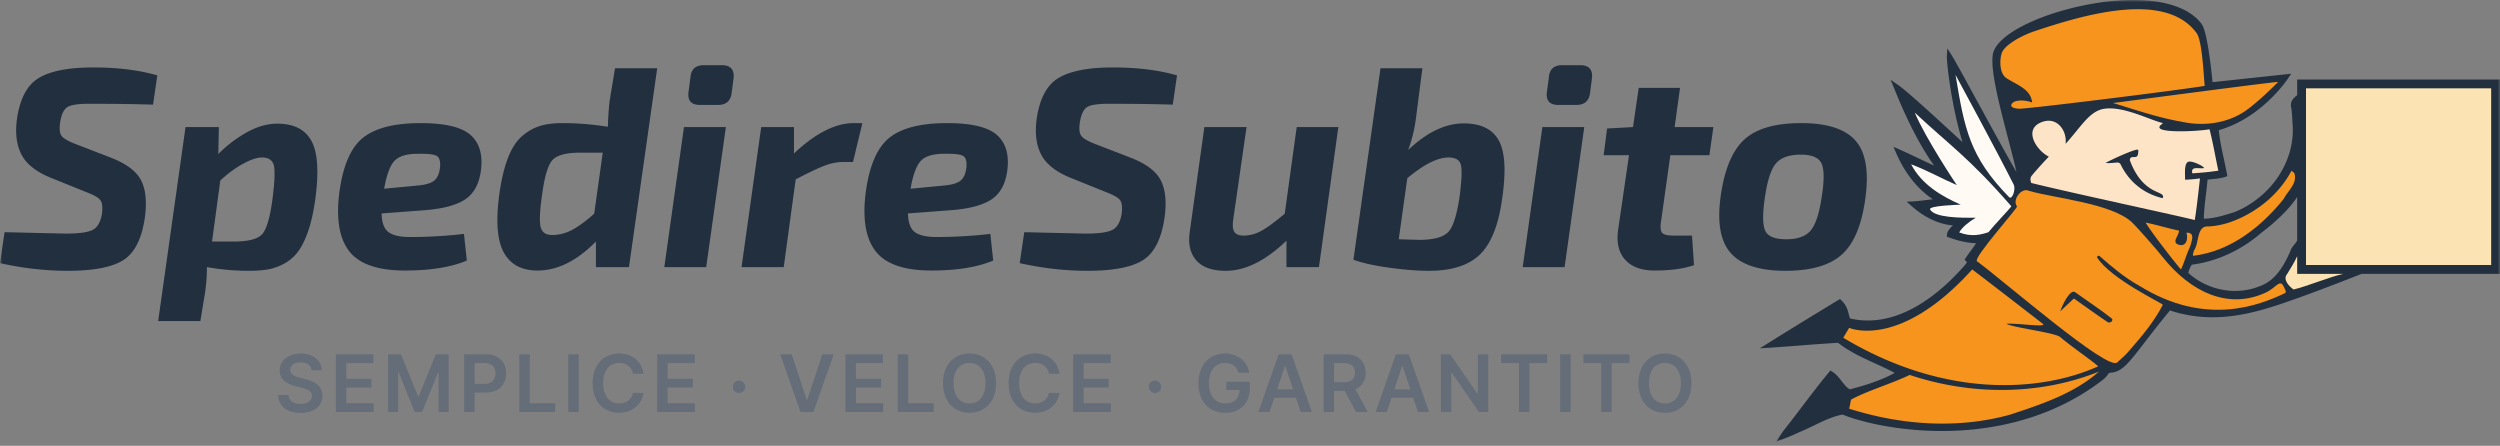
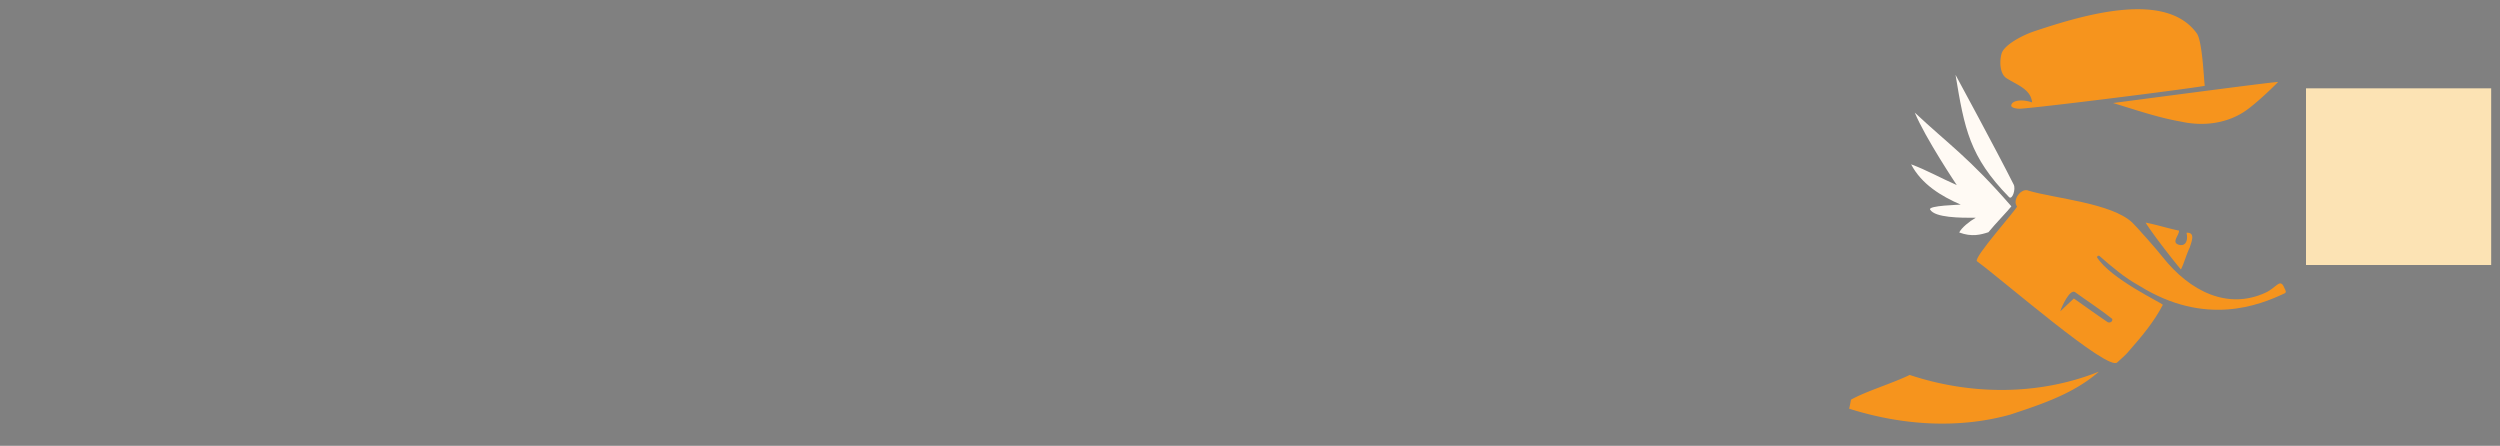
<svg xmlns="http://www.w3.org/2000/svg" xmlns:xlink="http://www.w3.org/1999/xlink" width="544" height="97">
  <rect width="100%" height="100%" fill="#808080" stroke="none" />
  <defs>
-     <path id="a" d="M0 96.113h544V0H0z" />
    <path id="c" d="M0 96.113h544V0H0z" />
  </defs>
  <g fill="none" fill-rule="evenodd">
    <mask id="b" fill="#fff">
      <use xlink:href="#a" />
    </mask>
    <path d="M499.867 52.299c-.215.546-1.12 1.401-1.307 1.926-1.386 3.268-3.268 6.772-6.742 8.008-5.128 2.15-11.374 1.006-15.64-2.835.099-.575.376-1.232.764-1.805 5.375-.677 10.736-3.133 15.094-6.914 2.987-2.267 6.074-5.096 7.83-7.818v9.438zm0-34.999v3.424c-.506.356-1.694 1.269-1.282 2.756.134.992.213 1.988.236 3.01.882 8.14-4.306 16.232-12.562 19.662l-.69.21c-1.965.6-3.99 1.218-6.024 1.227.046-1.724.253-3.465.453-5.157.13-1.09.264-2.214.356-3.335.36-.05.727-.085 1.105-.123.902-.089 1.832-.179 2.74-.479l.478-.157-.094-.508c-.2-1.07-.436-2.153-.665-3.199-.448-2.062-.913-4.188-1.11-6.314 9.23-2.588 14.817-10.87 15.054-11.228l.69-1.04-17.106 1.828c-.24-2.5-1.136-10.984-2.353-12.631-3.254-4.412-11.072-6.16-21.454-4.79-5.252.694-10.788 2.183-15.188 4.088-4.664 2.02-7.718 4.345-8.604 6.546-1.138 2.825 1.128 11.47 3.127 19.1.704 2.683 1.382 5.268 1.805 7.233-1.905-3.251-5.401-9.656-8.146-14.685-2.782-5.095-5.185-9.497-5.952-10.712l-.943-1.496-.104 1.778c-.066 1.154.947 10.532 3.406 18.621-.465-.425-1.001-.919-1.565-1.438-4.221-3.879-10.601-9.742-12.487-11.033l-1.586-1.085.896 2.173c3.316 8.235 6.33 13.373 8.575 16.494-1.263-.559-2.512-1.159-3.736-1.743-1.235-.59-2.509-1.201-3.784-1.763l-1.332-.59.585 1.361c1.34 3.112 3.775 7.235 7.971 10.054l-.132.017c-1.417.177-3.353.417-4.122.452l-1.436.061 1.087.963c2.846 2.52 5.984 3.972 8.996 4.195-.725.647-1.27 1.324-1.319 2.01l-.033.442.408.152c2.147.79 4.108 1.21 5.959 1.275-.352.582-.763 1.136-1.192 1.712-.352.473-.717.961-1.048 1.473l-.255.398.33.336c.177.185.26.267-.317.894-4.7 5.417-14.153 14.07-24.947 11.557a9.227 9.227 0 01-.265-.915c-.237-.93-.504-1.984-1.6-3.02l-.31-.294-.366.22c-5.907 3.58-10.71 6.53-15.117 9.283l-1.972 1.234 2.307-.151c2.03-.135 4.061-.293 6.09-.448 2.835-.22 5.76-.446 8.646-.604 2.466 1.932 5.346 3.247 8.133 4.52 1.459.666 2.856 1.303 4.185 2.018-2.866 1.59-6.015 2.604-9.771 3.589-.7-.412-1.229-1.09-1.788-1.805-.575-.739-1.172-1.5-2.005-2.036l-.419-.271-.319.386c-2.028 2.445-3.987 5.021-5.882 7.514a331.94 331.94 0 01-4.1 5.32c-.183.255-.362.516-.53.778l-.98 1.5 1.652-.63a47.64 47.64 0 003.381-1.443c1.075-.435 2.153-.955 3.197-1.46 2.024-.981 4.116-1.993 6.23-2.37 3.216 1.354 11.885 3.745 22.821 3.565 9.025-.154 22.198-2.196 33.701-11.048.721-.555 1.025-.99 1.227-1.274.207-.296.228-.327.734-.37 2.33-.19 3.856-2.175 7.2-6.525a224.816 224.816 0 015.554-7.005c10.47 3.46 19.74.17 27.929-2.735 5.217-1.851 13.782-5.229 13.782-5.229H544V17.3h-44.133zm-108 16.35c-2.52 0-4.333.64-5.427 1.914-1.096 1.278-1.91 3.854-2.447 7.725-.498 3.547-.435 5.894.184 7.047.621 1.156 2.128 1.73 4.527 1.73 2.482 0 4.258-.647 5.333-1.945 1.076-1.297 1.882-3.823 2.418-7.572.536-3.544.488-5.91-.152-7.106-.642-1.196-2.12-1.794-4.437-1.794zm.063-6.861c5.663 0 9.611 1.278 11.845 3.833 2.232 2.554 2.933 6.778 2.107 12.667-.785 5.729-2.49 9.767-5.117 12.114-2.624 2.35-6.707 3.524-12.247 3.524-5.623 0-9.58-1.276-11.876-3.831-2.293-2.555-3.03-6.738-2.2-12.547.826-5.767 2.54-9.836 5.149-12.206 2.603-2.368 6.714-3.554 12.339-3.554zm-28.465 6.983l-2.045 14.586c-.166 1.156-.075 1.928.277 2.319.351.392 1.147.586 2.389.586h4.09l.437 6.428c-2.192.782-5.046 1.174-8.558 1.174-2.895 0-5.044-.792-6.451-2.38-1.403-1.583-1.901-3.78-1.486-6.581l2.355-16.132h-5.521l.746-5.807 5.642-.311 1.241-8.527h8.993l-1.18 8.527h8.434l-.867 6.118h-8.496zm-23.503-19.591h3.842c1.945 0 2.812.95 2.609 2.843l-.439 3.339c-.246 1.647-1.238 2.472-2.973 2.472h-3.908c-1.903 0-2.73-.948-2.48-2.843l.434-3.276c.164-1.69 1.136-2.535 2.915-2.535zm.494 43.942h-9.114l4.28-30.47h9.114l-4.28 30.47zm-34.23-19.343l-1.86 13.286c2.644.085 4.238.125 4.774.125 3.018-.04 5.042-.638 6.078-1.793 1.032-1.152 1.838-3.77 2.418-7.849.456-3.544.529-5.809.216-6.799-.308-.988-1.188-1.482-2.634-1.482-2.399 0-5.396 1.503-8.992 4.512zm3.287-23.919L308.15 25.43c-.334 2.637-.911 5.047-1.74 7.23 4.053-3.87 8.084-5.808 12.093-5.808 3.722 0 6.263 1.234 7.628 3.708 1.365 2.472 1.613 6.674.746 12.608-.785 5.767-2.4 9.838-4.839 12.205-2.439 2.37-6.137 3.554-11.099 3.554-2.481 0-5.363-.225-8.652-.68-3.287-.454-5.882-1.029-7.783-1.73l5.892-41.656h9.117zM291.22 27.654l-4.218 30.47h-7.07v-5.748c-4.55 4.367-8.954 6.55-13.212 6.55-2.933 0-5.074-.762-6.416-2.285-1.344-1.526-1.809-3.625-1.398-6.305l3.165-22.682h9.178l-2.914 20.208c-.165 1.238-.073 2.115.279 2.628.35.515 1.023.773 2.016.773 1.323 0 2.615-.35 3.876-1.05 1.259-.7 2.945-1.937 5.053-3.708l2.603-18.851h9.058zM240.986 41.93l-8.123-3.275c-3.1-1.275-5.188-2.926-6.263-4.942-1.076-2.02-1.426-4.554-1.055-7.605.62-4.53 2.203-7.568 4.744-9.113 2.543-1.546 6.5-2.319 11.876-2.319 5.334 0 9.984.577 13.953 1.73l-.93 6.365c-3.722-.121-8.145-.184-13.27-.184-2.523-.04-4.24.155-5.15.588-.908.432-1.506 1.597-1.797 3.493-.207 1.399-.094 2.377.343 2.933.432.555 1.455 1.144 3.07 1.76l7.689 2.969c3.264 1.276 5.415 2.872 6.449 4.79 1.032 1.915 1.343 4.542.93 7.877-.62 4.698-2.141 7.862-4.56 9.489-2.416 1.628-6.52 2.44-12.308 2.44-4.796 0-9.696-.555-14.697-1.668l.992-6.737c8.765.207 13.207.31 13.332.31 2.895 0 4.86-.277 5.892-.835 1.032-.555 1.696-1.741 1.984-3.552.165-1.402.04-2.37-.371-2.907-.413-.534-1.325-1.07-2.73-1.607zm-42.85-.865l7.13-.68c1.654-.123 2.863-.452 3.628-.986.765-.537 1.23-1.527 1.396-2.968.125-1.361-.135-2.203-.775-2.534-.642-.33-1.995-.473-4.064-.432-2.397 0-4.083.505-5.053 1.512-.971 1.012-1.727 3.04-2.263 6.088zm17.363 9.829l.62 5.807c-3.43 1.444-7.917 2.164-13.457 2.164-5.83 0-9.84-1.36-12.031-4.079-2.192-2.72-2.957-6.9-2.294-12.546.744-5.932 2.438-9.99 5.085-12.176 2.645-2.182 6.862-3.275 12.652-3.275 5.373 0 9.021.888 10.944 2.658 1.924 1.772 2.637 4.389 2.141 7.849-.415 2.883-1.594 4.944-3.535 6.18-1.943 1.238-4.94 1.999-8.992 2.287l-9.054.68c.04 2.02.546 3.378 1.518 4.078.971.702 2.51 1.053 4.621 1.053 4.008 0 7.937-.228 11.782-.68zm-27.844-24.105l-2.047 8.467h-2.232c-1.282 0-2.635.279-4.062.834-1.426.558-3.483 1.536-6.17 2.938l-2.605 19.095h-9.179l4.28-30.47h7.13v5.748c4.672-4.408 9.014-6.612 13.024-6.612h1.861zm-34.48-12.608h3.845c1.941 0 2.81.95 2.605 2.843l-.435 3.339c-.248 1.647-1.24 2.472-2.975 2.472h-3.908c-1.902 0-2.73-.948-2.48-2.843l.432-3.276c.166-1.69 1.138-2.535 2.916-2.535zm.496 43.942h-9.117l4.279-30.47h9.117l-4.279 30.47zM131.16 33.217h-4.898c-3.02 0-5.025.524-6.017 1.576-.992 1.05-1.757 3.595-2.295 7.631-.496 3.422-.6 5.738-.31 6.953.29 1.217 1.179 1.803 2.667 1.763a9.419 9.419 0 004.248-1.144c1.344-.72 2.924-1.886 4.744-3.49l1.86-13.29zm11.845-18.356l-6.14 43.262h-7.193V52.56c-4.135 4.204-8.372 6.305-12.714 6.305-3.431 0-5.87-1.297-7.316-3.894-1.448-2.595-1.78-6.818-.994-12.668.454-3.256 1.096-5.934 1.922-8.035.827-2.1 1.87-3.677 3.132-4.729 1.26-1.05 2.562-1.77 3.908-2.162 1.341-.392 2.945-.588 4.807-.588 3.264 0 6.551.269 9.858.803.082-2.553.228-4.55.436-5.995l1.115-6.736h9.179zM83.593 41.065l7.134-.68c1.653-.123 2.862-.452 3.627-.986.765-.537 1.23-1.527 1.396-2.968.123-1.361-.135-2.203-.775-2.534-.642-.33-1.995-.473-4.064-.432-2.397 0-4.082.505-5.053 1.512-.97 1.012-1.726 3.04-2.265 6.088zm17.366 9.829l.621 5.807c-3.433 1.444-7.918 2.164-13.458 2.164-5.83 0-9.84-1.36-12.031-4.079-2.192-2.72-2.957-6.9-2.293-12.546.742-5.932 2.437-9.99 5.084-12.176 2.645-2.182 6.862-3.275 12.65-3.275 5.375 0 9.023.888 10.948 2.658 1.922 1.772 2.635 4.389 2.14 7.849-.416 2.883-1.594 4.944-3.536 6.18-1.945 1.238-4.94 1.999-8.992 2.287l-9.054.68c.04 2.02.546 3.378 1.518 4.078.971.702 2.51 1.053 4.62 1.053 4.011 0 7.937-.228 11.783-.68zM46.14 52.56h4.713c3.14 0 5.197-.524 6.17-1.574.97-1.05 1.726-3.596 2.264-7.633.496-3.874.589-6.355.28-7.447-.312-1.092-1.17-1.638-2.575-1.638-1.076 0-2.441.454-4.092 1.36-1.655.907-3.308 2.121-4.964 3.646L46.138 52.56zm1.487-24.906l-.123 5.87a27.29 27.29 0 016.14-4.694c2.272-1.278 4.505-1.918 6.697-1.918 3.596 0 6.078 1.257 7.44 3.77 1.366 2.515 1.635 6.777.808 12.794-.373 2.637-.878 4.894-1.518 6.768-.642 1.874-1.377 3.368-2.201 4.479a9.177 9.177 0 01-3.009 2.628c-1.18.64-2.356 1.06-3.535 1.268-1.178.204-2.574.308-4.186.308-3.018 0-6.057-.267-9.116-.804 0 1.936-.146 3.853-.434 5.748l-.992 5.996h-9.18l5.954-42.213h7.255zM19.102 41.93l-8.126-3.275c-3.1-1.275-5.188-2.926-6.263-4.942-1.076-2.02-1.428-4.554-1.055-7.605.621-4.53 2.203-7.568 4.746-9.113 2.541-1.546 6.5-2.319 11.874-2.319 5.334 0 9.984.577 13.954 1.73l-.93 6.365c-3.722-.121-8.145-.184-13.272-.184-2.522-.04-4.239.155-5.146.588-.91.432-1.509 1.597-1.8 3.493-.207 1.399-.093 2.377.341 2.933.435.555 1.46 1.144 3.072 1.76l7.689 2.969c3.264 1.276 5.415 2.872 6.45 4.79 1.031 1.915 1.343 4.542.93 7.877-.621 4.698-2.14 7.862-4.558 9.489-2.42 1.628-6.522 2.44-12.31 2.44-4.798 0-9.696-.555-14.698-1.668l.992-6.737c8.765.207 13.21.31 13.333.31 2.895 0 4.857-.277 5.891-.835 1.033-.555 1.694-1.741 1.984-3.552.166-1.402.04-2.37-.373-2.907-.411-.534-1.322-1.07-2.725-1.607z" fill="#212F3E" mask="url(#b)" />
-     <path d="M486.235 47.985a17.58 17.58 0 01-5.637 1.286c-2.727-.219-1.983 3.685-3.225 5.286-.012.416-.556 1.323.238 1.042 7.783-1.005 14.523-6.297 19.355-12.371.885-1.75 3.02-3.335 2.28-5.558a4.724 4.724 0 00-.62-.505c-2.642 4.973-7.263 8.79-12.391 10.82M448.33 73.367c-.955-.978-11.113-2.207-11.674-2.931 1.83-.089 5.667.401 7.274.365.513-.035.802-.112.71-.25-1.704-1.33-12.434-9.613-15.486-11.922-15.876 17.587-26.78 12.712-26.78 12.712l-1.278 2.155c22.34 13.388 43.178 11.73 55.446 6.232-.327-.542-6.06-4.485-8.212-6.361" fill="#F6941D" />
    <path d="M415.535 81.586c-3.602 1.782-9.65 3.603-12.766 5.39a28.098 28.098 0 01-.396 1.953c11.294 3.578 23.575 4.483 35.057 1.29 6.731-2.226 13.851-4.557 19.293-9.353-13.08 5.236-27.894 5.147-41.188.72M474.62 26.47c4.543 1.003 9.446.505 13.46-1.992 2.741-1.703 7.699-6.649 7.627-6.647-1.63.04-34.614 4.43-35.911 4.586 4.903 1.479 9.774 3.18 14.824 4.053M475.777 50.641c.384 1.494-.075 3.11-1.744 2.594-1.567-.531.156-2.007.117-3.053-2.437-.498-4.817-1.273-7.262-1.744 1.476 2.463 6.736 9.147 7.687 10.192.756-1.545 1.167-3.243 1.922-4.786.393-1.317 1.279-3.304-.72-3.203M436.618 17.018c2.372 1.522 5.26 2.368 5.573 5.273-2.01-.725-4.362-.527-4.543.632-.086.556 1.279.786 2.088.725 5.53-.42 35.827-4.222 40.02-4.97-.208-1.572-.521-9.741-1.734-11.418-6.705-9.284-24.188-4.192-35.358-.455-2.665.89-6.578 2.974-7.12 4.86-.487 1.695-.385 4.419 1.074 5.353" fill="#F6941D" />
    <path d="M459.625 69.394c.17.696-.698 1.022-1.16.594-2.423-1.628-4.786-3.358-7.183-5.037-.469.395-2.414 2.278-2.952 2.784l.07-.233c.218-.715 1.948-4.603 3.096-3.96 2.7 1.967 5.517 3.762 8.129 5.852m37.473-6.684c-.93-2.366-1.684-.113-4.143.988-8.189 3.754-16.393-.229-22.392-7.804-.988-1.305-5.684-6.615-6.573-7.455-4.484-4.246-16.956-5.274-22.54-6.933-1.574-.762-3.664 2.005-2.543 3.41.163.357-9.663 11.29-8.71 11.94 5.77 4.216 28.478 24.01 30.508 22.009.67-.565 2.203-1.972 2.734-2.69 2.683-3.058 5.31-6.2 7.199-9.851-.346-.48-11.4-5.655-14.333-10.346.098-.323.283-.413.552-.27 2.69 2.37 5.469 4.72 8.608 6.445 14.423 9.007 26.204 4.238 31.546 1.737.646-.211.321-.75.087-1.18" fill="#F6941D" />
    <path d="M437.162 42.881c.704.72 1.517-1.722 1.021-2.71-3.618-7.205-12.656-23.875-12.656-23.875 1.936 11.728 3.045 17.793 11.635 26.585M416.652 24.502c2.33 5.602 9.14 15.77 9.14 15.77-3.337-1.443-6.541-3.271-9.936-4.517 2.263 4.325 6.528 6.924 10.798 8.771-.143.033-7.188.19-6.66 1.08 1.054 1.773 6.55 1.8 9.914 1.779-1.376.79-3.05 2.143-3.587 3.197 2.734 1.034 4.723.484 6.36-.052 1.523-1.87 4.236-4.648 4.995-5.634-9.271-10.669-13.63-13.458-21.024-20.394" fill="#FFFAF4" />
    <mask id="d" fill="#fff">
      <use xlink:href="#c" />
    </mask>
    <path fill="#FCE3B4" mask="url(#d)" d="M501.785 57.668h40.297V19.223h-40.297z" />
-     <path d="M464.994 32.554c.177-.037.332.115.315.298-.104 1.182-.16 1.353-1.242 1.324a.602.602 0 00-.569.817c1.136 2.98 2.866 5.482 5.677 6.682.798.41 1.853.655 1.407 1.45-5.384-1.287-8.01-4.962-9.154-7.392-.104-.22-.398-.342-.56-.354-.674-.048-1.504.218-2.702.068.967-.535 5.198-2.56 6.828-2.893m12.585 15.324c.5-3 1.13-9.056 1.13-9.056s-2.145.29-3.24.28c.017-1.304-.21-3.352.607-3.855.788-.485 3.977 1.195 3.443 1.338-.93.2-2.89-.55-2.465 1.132 1.892-.121 3.781-.296 5.655-.58-.643-2.997-1.15-6.038-1.918-9.003-2.749.471-10.905.84-10.905-.44 0-.304.367-.544.777-.907-2.836-.65-8.464-3.699-12.685-3.13-3.278.443-4.987 3.758-8.504 7.643.34-2.823-1.763-5.801-4.858-4.844-4.58 1.417-1.613 6.223 1.207 7.628 0 0-2.341 2.462-3.698 4.117-.558.68-.158 1.419-.156 1.603 7.662 1.925 32.994 7.367 35.61 8.074" fill="#FDE4C7" mask="url(#d)" />
-     <path d="M499.867 55.744c-.596 1.345-1.428 2.635-2.192 3.886-1.016 1.206.464 2.705 1.4 3.363 2.993-.7 7.87-2.763 10.876-3.403h-10.084v-3.846z" fill="#FCE3B4" mask="url(#d)" />
-     <path d="M65.44 78.853c-1.423 0-2.269.692-2.276 1.638-.012 1.046 1.105 1.482 2.133 1.728l1.179.294c1.887.448 3.685 1.44 3.688 3.616-.003 2.214-1.753 3.716-4.763 3.716-2.924 0-4.78-1.406-4.873-3.9h2.238c.092 1.318 1.195 1.956 2.618 1.956 1.484 0 2.5-.717 2.506-1.791-.005-.973-.9-1.396-2.254-1.74l-1.429-.367c-2.066-.535-3.346-1.57-3.346-3.372-.008-2.218 1.974-3.702 4.61-3.702 2.671 0 4.48 1.501 4.522 3.623h-2.187c-.117-1.068-1.011-1.699-2.366-1.699M73.078 77.1h8.166v1.907h-5.892v3.408h5.469v1.907h-5.47v3.425h5.94v1.907h-8.213zM87.238 77.1l3.727 9.096h.148L94.84 77.1h2.782v12.554H95.44V81.03h-.115l-3.47 8.589h-1.632l-3.468-8.608h-.117v8.644h-2.184V77.1zM105.369 83.542c1.691 0 2.445-.95 2.445-2.285 0-1.338-.754-2.257-2.457-2.257h-2.086v4.542h2.098zm-4.372-6.443h4.708c2.89 0 4.427 1.759 4.427 4.158 0 2.414-1.557 4.156-4.456 4.156h-2.405v4.242h-2.274V77.1zM112.995 77.1h2.274v10.647h5.53v1.907h-7.804zM123.653 89.654h2.274V77.1h-2.274zM137.727 81.337c-.263-1.504-1.459-2.367-2.985-2.367-2.055 0-3.5 1.575-3.5 4.408 0 2.882 1.458 4.406 3.494 4.406 1.501 0 2.703-.827 2.991-2.3l2.293.014c-.35 2.397-2.33 4.327-5.315 4.327-3.31 0-5.75-2.395-5.75-6.447 0-4.06 2.47-6.45 5.75-6.45 2.782 0 4.929 1.62 5.315 4.409h-2.293zM143.003 77.1h8.166v1.907h-5.892v3.408h5.469v1.907h-5.469v3.425h5.94v1.907h-8.214zM159.46 84.156a1.337 1.337 0 011.349-1.336c.723 0 1.342.6 1.347 1.336a1.363 1.363 0 01-1.347 1.348c-.75 0-1.355-.6-1.35-1.348M175.536 86.981h.129l3.262-9.882h2.5l-4.426 12.556h-2.807L169.773 77.1h2.495zM183.974 77.1h8.166v1.907h-5.892v3.408h5.469v1.907h-5.47v3.425h5.94v1.907h-8.213zM195.35 77.1h2.275v10.647h5.53v1.907h-7.804zM210.968 78.97c-2.041 0-3.483 1.55-3.483 4.407s1.442 4.408 3.483 4.408c2.047 0 3.481-1.551 3.481-4.408 0-2.856-1.434-4.407-3.48-4.407m0 10.855c-3.3 0-5.77-2.396-5.77-6.448 0-4.058 2.47-6.449 5.77-6.449 3.29 0 5.768 2.391 5.768 6.45 0 4.057-2.478 6.447-5.769 6.447M228.242 81.337c-.263-1.504-1.459-2.367-2.985-2.367-2.055 0-3.5 1.575-3.5 4.408 0 2.882 1.459 4.406 3.494 4.406 1.501 0 2.703-.827 2.991-2.3l2.293.014c-.35 2.397-2.33 4.327-5.315 4.327-3.31 0-5.75-2.395-5.75-6.447 0-4.06 2.471-6.45 5.75-6.45 2.782 0 4.93 1.62 5.315 4.409h-2.293zM233.518 77.1h8.166v1.907h-5.892v3.408h5.47v1.907h-5.47v3.425h5.94v1.907h-8.214zM249.974 84.156a1.337 1.337 0 011.35-1.336c.722 0 1.34.6 1.347 1.336a1.363 1.363 0 01-1.348 1.348c-.75 0-1.355-.6-1.35-1.348M266.566 78.97c-2.03 0-3.494 1.568-3.494 4.394 0 2.847 1.441 4.421 3.542 4.421 1.89 0 3.084-1.134 3.12-2.926h-2.89v-1.776h5.091v1.51c0 3.234-2.224 5.232-5.332 5.232-3.464 0-5.817-2.463-5.817-6.434 0-4.049 2.463-6.463 5.75-6.463 2.777 0 4.911 1.717 5.295 4.181h-2.316c-.406-1.33-1.434-2.14-2.949-2.14M281.392 84.733l-1.698-5.058h-.1l-1.695 5.058h3.493zm-7.57 4.922L278.24 77.1h2.807l4.426 12.556h-2.427l-1.042-3.096h-4.72l-1.035 3.096h-2.428zM292.392 83.169c1.686 0 2.445-.717 2.445-2.053 0-1.338-.76-2.117-2.456-2.117h-2.086v4.17h2.097zm-4.37-6.069h4.708c2.882 0 4.427 1.619 4.427 4.016 0 1.703-.78 2.968-2.256 3.56l2.716 4.978h-2.54l-2.464-4.598h-2.318v4.598h-2.272V77.1zM306.897 84.733l-1.697-5.058h-.1l-1.695 5.058h3.492zm-7.57 4.922l4.42-12.556h2.806l4.427 12.556h-2.428l-1.041-3.096h-4.722l-1.036 3.096h-2.426zM323.845 89.655h-2.022l-5.917-8.552h-.104v8.552h-2.274V77.1h2.036l5.91 8.558h.108V77.1h2.263zM326.657 77.1h10.017v1.907h-3.881v10.647h-2.255V79.007h-3.881zM339.487 89.654h2.276V77.1h-2.276zM344.558 77.1h10.017v1.907h-3.881v10.647h-2.255V79.007h-3.881zM362.292 78.97c-2.042 0-3.483 1.55-3.483 4.407s1.441 4.408 3.483 4.408c2.047 0 3.483-1.551 3.483-4.408 0-2.856-1.436-4.407-3.483-4.407m0 10.855c-3.299 0-5.769-2.396-5.769-6.448 0-4.058 2.47-6.449 5.769-6.449 3.29 0 5.769 2.391 5.769 6.45 0 4.057-2.478 6.447-5.77 6.447" fill="#646D78" mask="url(#d)" />
  </g>
</svg>